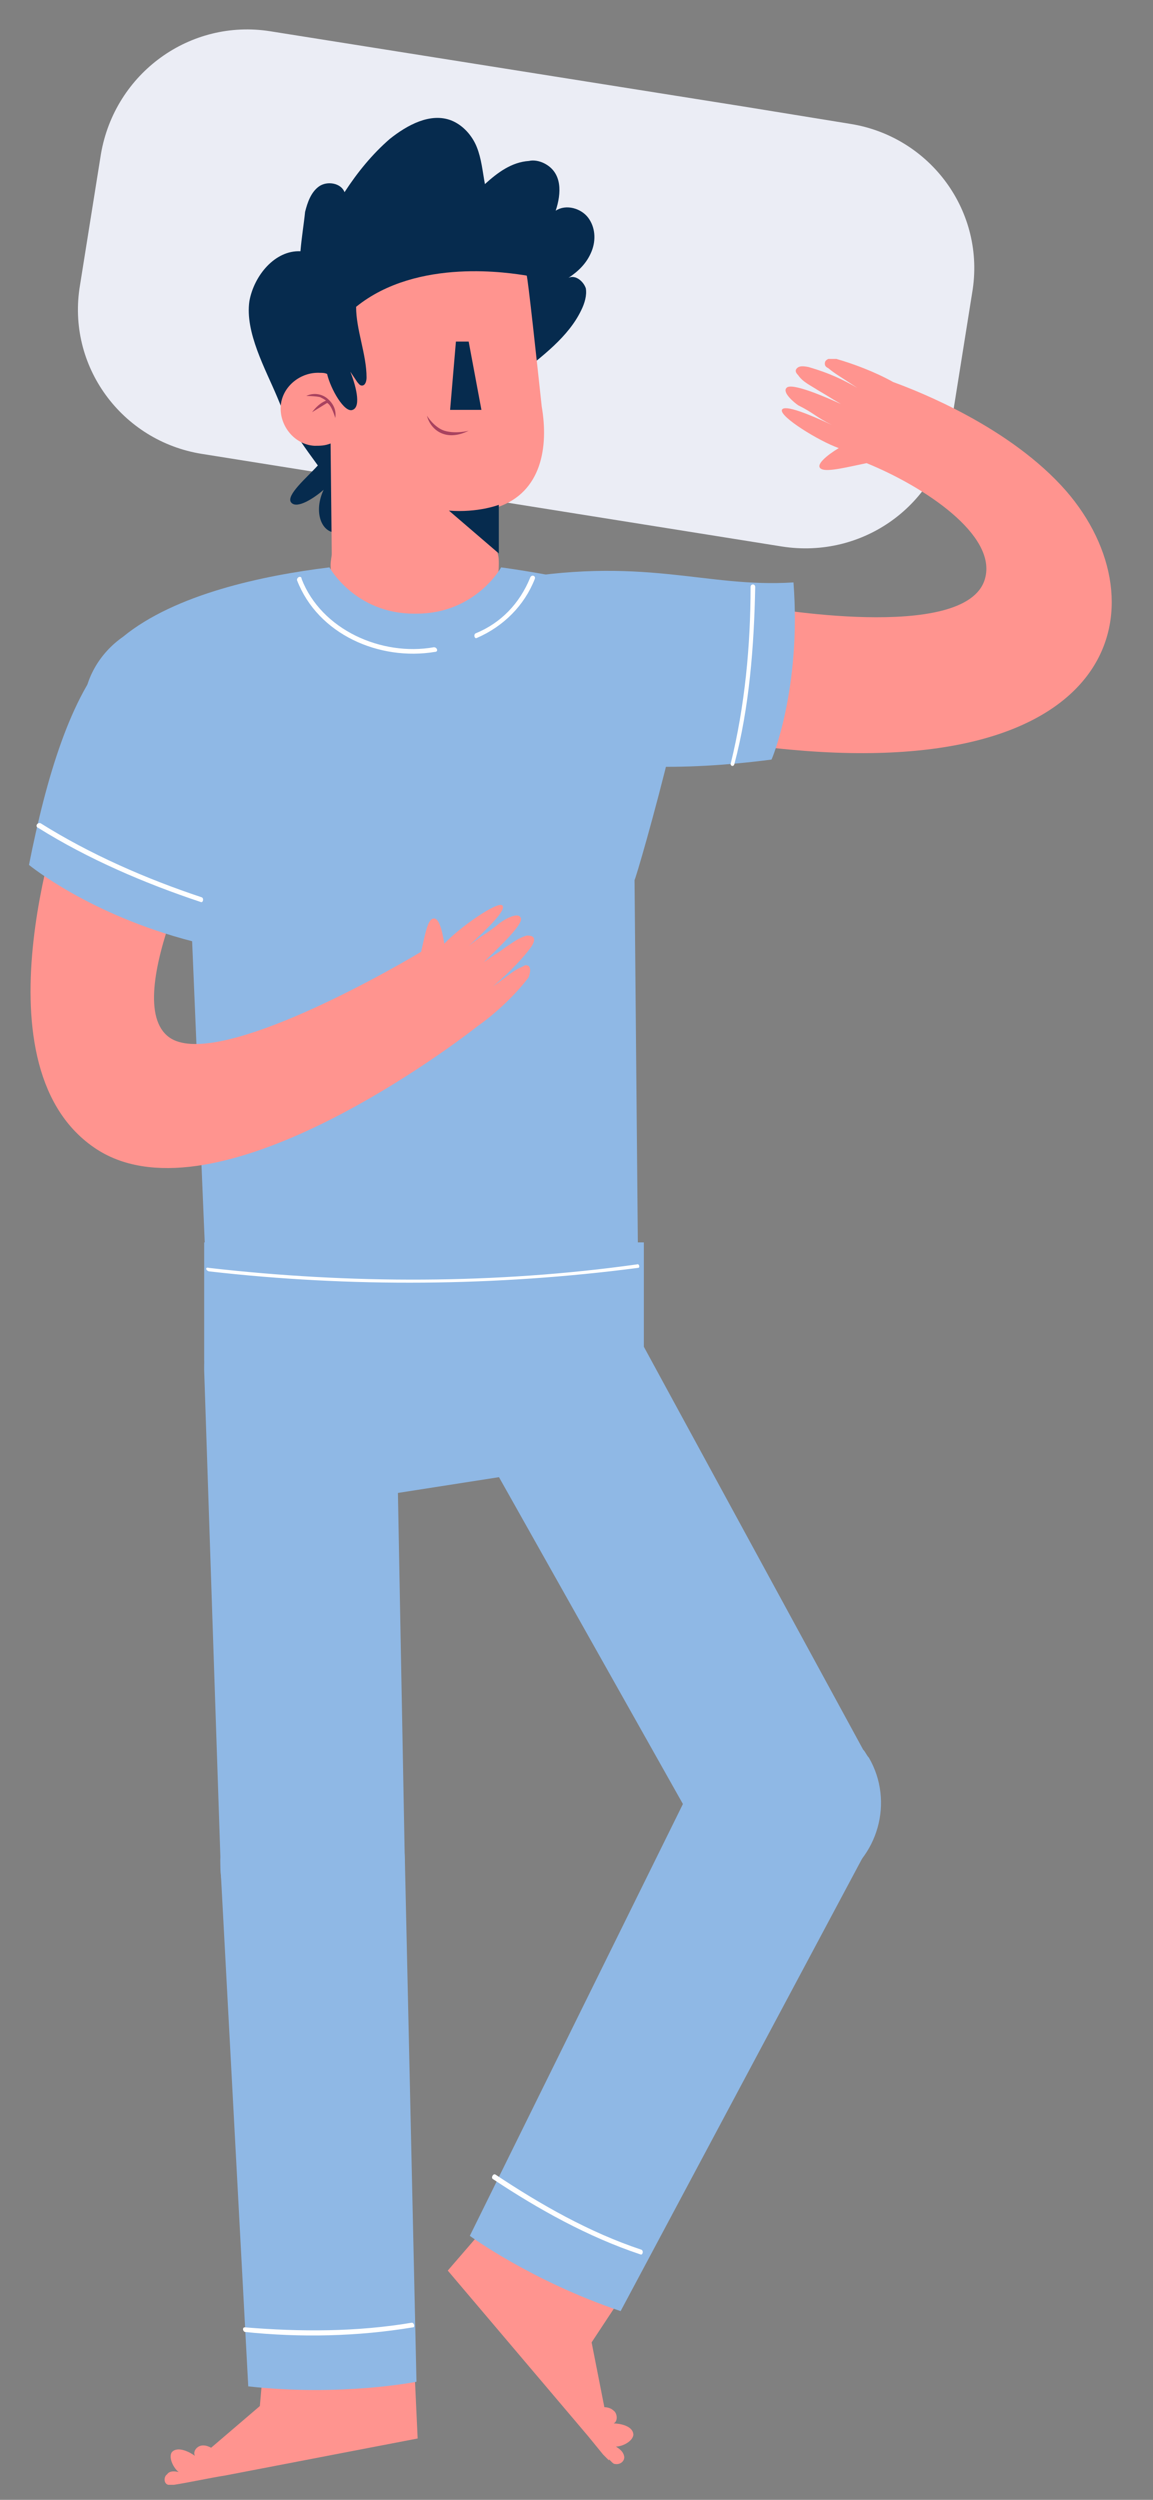
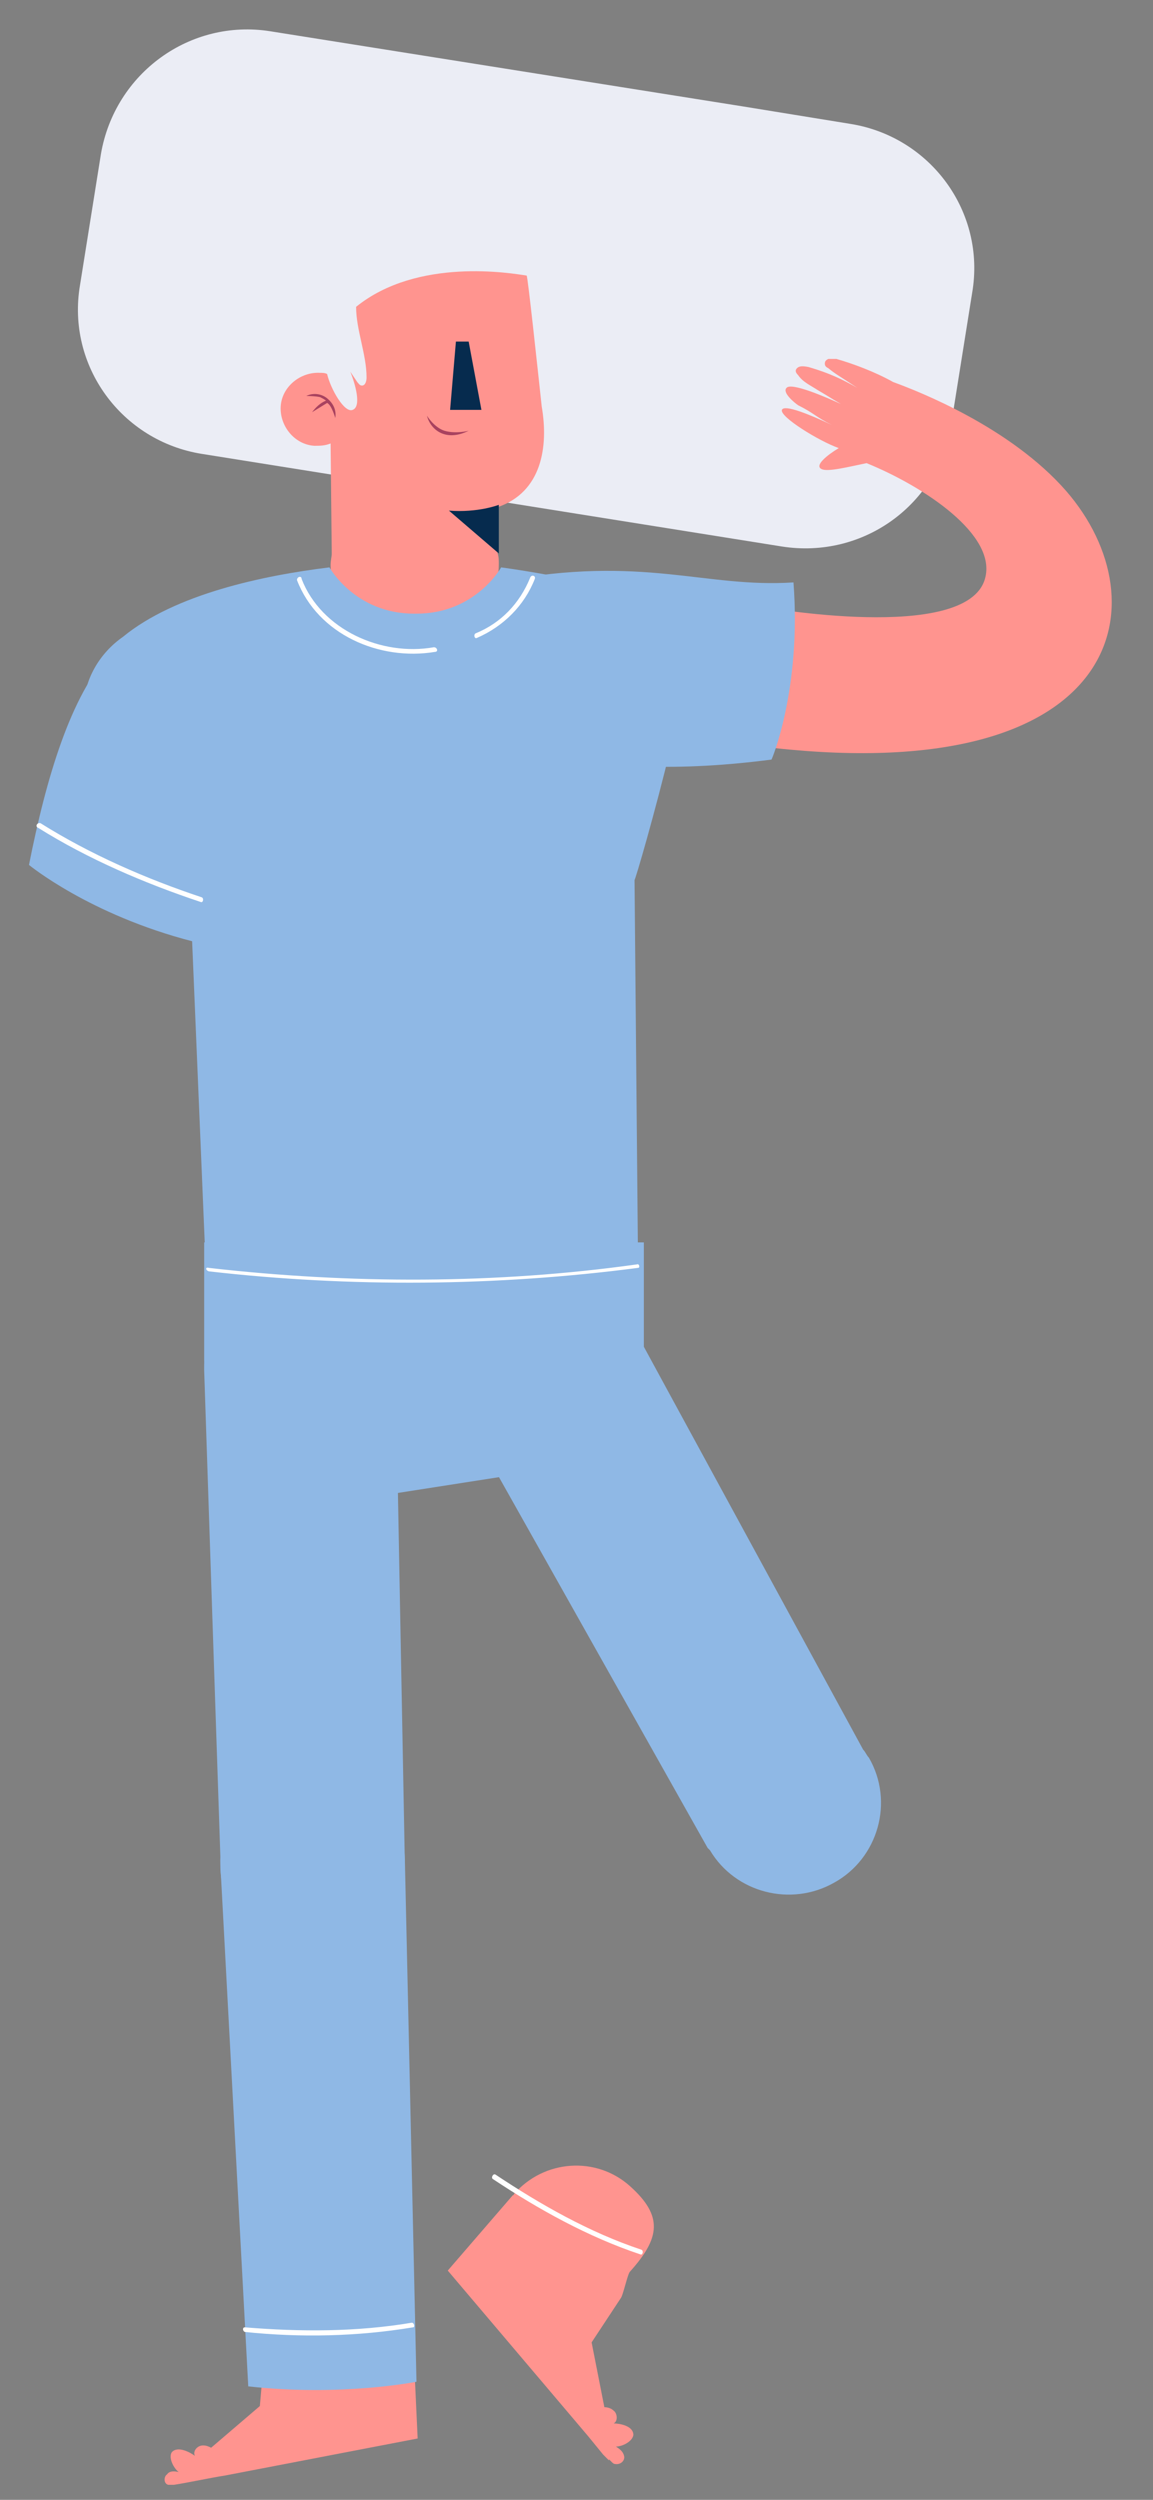
<svg xmlns="http://www.w3.org/2000/svg" width="48" height="104" viewBox="0 0 48 104" fill="none">
  <rect x="0" y="0" width="48" height="104" fill="#808080" stroke="none" />
  <path d="M32.551 22.736L8.404 18.883C5.072 18.353 2.754 15.222 3.333 11.85L4.202 6.407C4.782 3.035 7.921 0.771 11.253 1.301L30.957 4.432L35.401 5.154C38.733 5.684 41.051 8.815 40.471 12.187L39.602 17.63C39.071 21.002 35.932 23.266 32.551 22.736Z" fill="#EBEDF5" />
  <path d="M44.383 20.424C42.065 17.775 38.25 16.282 37.187 15.896C36.415 15.463 35.497 15.126 34.821 14.933C34.724 14.933 34.531 14.933 34.483 14.933C34.386 14.981 34.338 15.029 34.338 15.126C34.338 15.222 34.386 15.27 34.483 15.318C34.773 15.559 34.966 15.655 35.69 16.137C34.773 15.607 34.145 15.415 33.662 15.27C33.42 15.222 33.276 15.222 33.179 15.318C33.082 15.415 33.131 15.511 33.227 15.607C33.42 15.896 33.758 16.041 34.048 16.233C34.628 16.571 34.435 16.474 35.014 16.811C34.386 16.522 32.938 15.896 32.744 16.137C32.551 16.33 33.082 16.763 33.227 16.86C33.903 17.197 33.952 17.341 34.628 17.678C33.71 17.245 32.648 16.811 32.551 17.052C32.455 17.341 34.097 18.353 34.918 18.642C34.435 18.931 33.903 19.364 34.193 19.509C34.435 19.654 35.352 19.413 36.077 19.268C38.443 20.232 41.534 22.255 41.003 24.085C40.23 26.783 31.682 25.241 31.682 25.241C31.682 25.241 25.066 30.347 32.213 31.118C46.702 32.708 48.44 25.097 44.383 20.424Z" fill="#FF948F" />
  <path d="M17.193 97.256C17.193 97.208 17.193 97.208 17.193 97.256C17.097 95.329 15.503 93.884 13.62 93.981C11.736 94.077 10.577 95.618 10.674 97.497C10.674 97.641 10.963 97.738 11.012 97.882L10.818 100.098L8.79 101.832C8.693 101.784 8.597 101.736 8.452 101.736C8.21 101.736 8.017 101.977 8.114 102.17C7.921 102.025 7.389 101.736 7.148 102.025C7.003 102.266 7.245 102.699 7.438 102.844C7.245 102.796 7.051 102.796 6.955 102.94C6.81 103.037 6.81 103.326 7.003 103.374C7.051 103.374 7.148 103.374 7.196 103.374H7.245C7.872 103.277 8.742 103.085 9.37 102.988L17.387 101.447L17.193 97.256Z" fill="#FF948F" />
  <path d="M25.981 102.17C25.933 101.977 25.788 101.881 25.643 101.784C25.885 101.784 26.32 101.592 26.368 101.302C26.368 100.917 25.788 100.821 25.547 100.821C25.74 100.724 25.692 100.387 25.547 100.291C25.45 100.195 25.305 100.146 25.16 100.146L24.629 97.449L25.837 95.618C25.933 95.522 26.126 94.607 26.223 94.51C27.479 93.114 27.623 92.198 26.223 90.946C24.822 89.693 22.649 89.838 21.393 91.283C21.393 91.283 21.393 91.331 21.345 91.331L18.641 94.462L24.484 101.351C24.677 101.591 24.919 101.881 25.112 102.121L25.354 102.362V102.314C25.402 102.362 25.402 102.362 25.45 102.41C25.498 102.459 25.547 102.507 25.595 102.507C25.837 102.555 26.03 102.362 25.981 102.17Z" fill="#FF948F" />
-   <path d="M12.508 10.453C11.445 10.405 10.576 11.465 10.383 12.524C10.19 13.825 11.059 15.366 11.542 16.523C11.88 17.341 12.025 17.727 13.232 19.364C12.798 19.846 11.88 20.617 12.122 20.906C12.363 21.195 13.088 20.713 13.474 20.376C13.039 21.291 13.377 22.207 14.053 22.158C14.681 22.158 15.985 21.05 16.468 20.617C17.579 19.605 18.352 18.257 19.414 17.245C20.042 16.667 21.056 16.233 21.587 15.559V15.607C22.553 14.836 23.664 14.018 24.195 12.91C24.34 12.621 24.437 12.284 24.388 11.995C24.292 11.705 23.954 11.416 23.664 11.561C24.099 11.272 24.437 10.935 24.63 10.453C24.823 9.971 24.775 9.441 24.485 9.056C24.195 8.671 23.567 8.478 23.133 8.767C23.374 8.044 23.422 7.177 22.65 6.792C22.457 6.696 22.215 6.648 22.022 6.696C21.298 6.744 20.718 7.177 20.187 7.659C20.09 7.129 20.042 6.599 19.849 6.118C19.656 5.636 19.269 5.202 18.786 5.01C17.917 4.673 16.951 5.202 16.227 5.78C15.502 6.407 14.874 7.177 14.343 7.996C14.198 7.611 13.619 7.515 13.281 7.755C12.943 7.996 12.798 8.43 12.701 8.815C12.653 9.297 12.556 9.875 12.508 10.453Z" fill="#062B4E" />
  <path d="M16.854 77.506C16.854 77.506 16.468 56.986 16.468 56.841C16.419 54.625 14.632 52.891 12.411 52.939C10.189 52.987 8.451 54.77 8.499 56.986C8.499 57.082 9.175 77.265 9.175 77.265C9.175 77.41 9.175 77.554 9.175 77.699C9.223 79.818 10.962 81.504 13.087 81.456C15.164 81.408 16.806 79.77 16.854 77.699V77.506C16.854 77.506 16.854 77.554 16.854 77.506Z" fill="#8FB8E5" />
  <path d="M12.895 73.653C10.77 73.701 9.079 75.483 9.176 77.603L10.335 99.279C14.198 99.713 17.338 99.087 17.338 99.087L16.855 77.362C16.806 75.242 15.02 73.604 12.895 73.653Z" fill="#8FB8E5" />
  <path d="M22.119 51.687H17.628H17.531H13.04H8.5V56.552C8.5 58.094 9.466 59.587 10.963 60.117L16.372 62.14L21.008 61.417L24.341 60.117C25.789 59.587 26.804 58.094 26.804 56.552V51.687H22.119Z" fill="#8FB8E5" />
  <path d="M29.46 76.88C29.46 76.88 19.366 58.961 19.318 58.864C18.255 56.938 18.931 54.529 20.815 53.469C22.747 52.41 25.161 53.084 26.224 54.962C26.272 55.059 35.931 72.786 35.931 72.786C36.028 72.882 36.076 73.026 36.172 73.123C37.235 74.953 36.559 77.314 34.724 78.325C32.937 79.337 30.619 78.759 29.556 76.976L29.46 76.88Z" fill="#8FB8E5" />
-   <path d="M34.337 71.822C36.22 72.786 36.993 75.05 36.075 76.976L25.837 96.148C22.118 94.896 19.559 93.017 19.559 93.017L29.169 73.556C30.087 71.629 32.405 70.859 34.337 71.822Z" fill="#8FB8E5" />
  <path d="M21.925 11.465C21.297 11.368 17.385 10.694 14.825 12.765C14.825 13.729 15.26 14.74 15.26 15.704C15.26 15.848 15.212 16.041 15.067 16.041C14.97 16.041 14.922 15.944 14.874 15.896C14.777 15.752 14.681 15.607 14.584 15.463C14.777 15.944 15.067 16.908 14.681 17.052C14.342 17.197 13.763 16.185 13.618 15.559C13.521 15.511 13.425 15.511 13.328 15.511C12.507 15.463 11.735 16.089 11.686 16.908C11.638 17.727 12.266 18.497 13.087 18.546C13.328 18.546 13.521 18.546 13.763 18.449L13.811 23.026C13.811 23.17 13.763 23.314 13.763 23.507C13.763 25.434 15.357 26.976 17.288 26.976C19.22 26.976 20.766 25.386 20.766 23.459C20.766 23.314 20.766 23.17 20.717 23.026V21.099C22.552 20.472 22.842 18.594 22.552 16.908C22.359 15.126 21.973 11.513 21.925 11.465Z" fill="#FF948F" />
  <path d="M12.992 17.149C13.136 16.956 13.329 16.763 13.571 16.667C13.571 16.667 13.523 16.619 13.329 16.523C13.136 16.474 12.75 16.474 12.75 16.474C13.04 16.33 13.378 16.378 13.619 16.571C13.909 16.811 14.006 17.101 13.957 17.39C13.957 17.39 13.812 16.86 13.619 16.763L12.992 17.149Z" fill="#A8425F" />
  <g style="mix-blend-mode:soft-light">
    <path d="M20.766 21.002C20.766 21.002 19.897 21.34 18.689 21.243L20.766 23.026V21.002Z" fill="#062B4E" />
  </g>
  <path d="M17.773 17.293C17.918 17.871 18.546 18.401 19.512 17.919C19.512 17.919 18.981 18.064 18.498 17.919C18.063 17.775 17.773 17.293 17.773 17.293Z" fill="#A8425F" />
  <path d="M28.735 24.76C25.789 24.615 23.664 23.989 20.863 23.604C20.863 23.604 19.8 25.53 17.337 25.53H17.289H17.241C14.777 25.53 13.715 23.604 13.715 23.604C10.962 23.941 7.292 24.711 5.119 26.494C4.153 27.168 3.477 28.276 3.477 29.529C3.477 30.01 3.573 30.492 3.766 30.925L7.92 37.284L8.547 52.265C8.547 52.265 10.045 53.614 17.192 53.614H17.241H17.289C24.436 53.614 26.561 52.506 26.561 52.506L26.416 36.609C26.465 36.658 29.701 25.434 28.735 24.76Z" fill="#8FB8E5" />
  <path d="M33.033 24.23C29.315 24.471 26.803 23.074 20.863 24.182C18.883 24.567 19.801 27.746 20.718 29.48C20.767 29.577 20.815 29.625 20.863 29.673C21.105 30.155 21.539 30.54 22.07 30.877C22.215 30.974 22.409 31.07 22.602 31.118C24.775 32.033 28.445 32.081 32.116 31.6C32.116 31.648 33.371 28.661 33.033 24.23Z" fill="#8FB8E5" />
-   <path d="M30.571 31.793C31.198 29.432 31.392 26.879 31.44 24.422C31.44 24.278 31.247 24.278 31.247 24.422C31.247 26.879 31.005 29.384 30.426 31.744C30.377 31.841 30.522 31.937 30.571 31.793Z" fill="white" />
  <path d="M12.363 24.133C13.233 26.397 15.792 27.505 18.11 27.12C18.255 27.12 18.207 26.927 18.062 26.927C15.889 27.313 13.377 26.205 12.556 24.085C12.556 23.941 12.363 23.989 12.363 24.133Z" fill="white" />
  <path d="M19.849 26.542C20.96 26.06 21.829 25.193 22.264 24.085C22.312 23.941 22.119 23.892 22.07 24.037C21.636 25.097 20.863 25.916 19.801 26.349C19.704 26.397 19.752 26.59 19.849 26.542Z" fill="white" />
  <path d="M8.693 52.891C14.585 53.566 20.67 53.517 26.562 52.747C26.658 52.747 26.61 52.554 26.513 52.602C20.67 53.421 14.585 53.421 8.693 52.747C8.548 52.699 8.548 52.843 8.693 52.891Z" fill="white" />
  <g style="mix-blend-mode:soft-light">
    <path d="M20.042 17.052H18.738L18.98 14.21H19.511L20.042 17.052Z" fill="#062B4E" />
  </g>
-   <path d="M22.071 39.452C22.216 39.259 22.265 39.114 22.216 39.018C22.168 38.922 22.023 38.922 21.927 38.922C21.588 39.018 21.347 39.211 21.057 39.403C20.526 39.789 20.671 39.644 20.14 40.03C20.622 39.548 21.782 38.488 21.685 38.199C21.588 37.91 21.009 38.247 20.816 38.392C20.236 38.874 20.091 38.874 19.512 39.355C20.236 38.681 21.105 37.862 20.912 37.669C20.719 37.477 19.125 38.584 18.498 39.259C18.401 38.681 18.256 38.055 17.966 38.247C17.773 38.392 17.677 38.97 17.532 39.596C15.6 40.752 8.887 44.461 7.052 43.161C4.879 41.619 8.935 34.056 8.935 34.056L2.754 33.19C2.754 33.19 -1.255 44.172 3.913 47.737C8.645 51.013 18.304 43.931 19.898 42.679C20.719 42.101 21.492 41.33 21.975 40.704C22.023 40.656 22.071 40.463 22.071 40.367C22.071 40.27 22.023 40.174 21.975 40.174C21.878 40.126 21.83 40.174 21.733 40.222C21.395 40.367 21.25 40.511 20.526 41.041C21.347 40.319 21.782 39.837 22.071 39.452Z" fill="#FF948F" />
  <path d="M8.017 39.163C9.176 34.442 10.624 31.022 10.624 31.022C10.963 30.347 11.059 29.625 10.963 28.854C10.624 26.879 8.789 25.53 6.857 25.867C6.761 25.867 6.713 25.916 6.616 25.916C6.085 26.012 5.554 26.301 5.119 26.686C4.974 26.831 4.684 27.024 4.588 27.168C2.946 28.95 1.931 32.322 1.207 35.983C1.207 35.983 3.718 38.055 8.017 39.163Z" fill="#8FB8E5" />
  <path d="M1.593 34.442C3.67 35.742 6.036 36.754 8.354 37.525C8.451 37.573 8.499 37.38 8.403 37.332C6.085 36.561 3.766 35.55 1.69 34.249C1.545 34.201 1.448 34.394 1.593 34.442Z" fill="white" />
  <path d="M10.19 97.015C12.508 97.256 14.874 97.208 17.192 96.823C17.289 96.823 17.241 96.63 17.144 96.63C14.874 97.015 12.508 97.015 10.19 96.823C10.093 96.823 10.093 96.967 10.19 97.015Z" fill="white" />
  <path d="M20.524 90.657C22.408 91.909 24.485 93.065 26.658 93.788C26.754 93.836 26.803 93.643 26.706 93.595C24.533 92.873 22.505 91.716 20.621 90.464C20.524 90.416 20.428 90.609 20.524 90.657Z" fill="white" />
</svg>